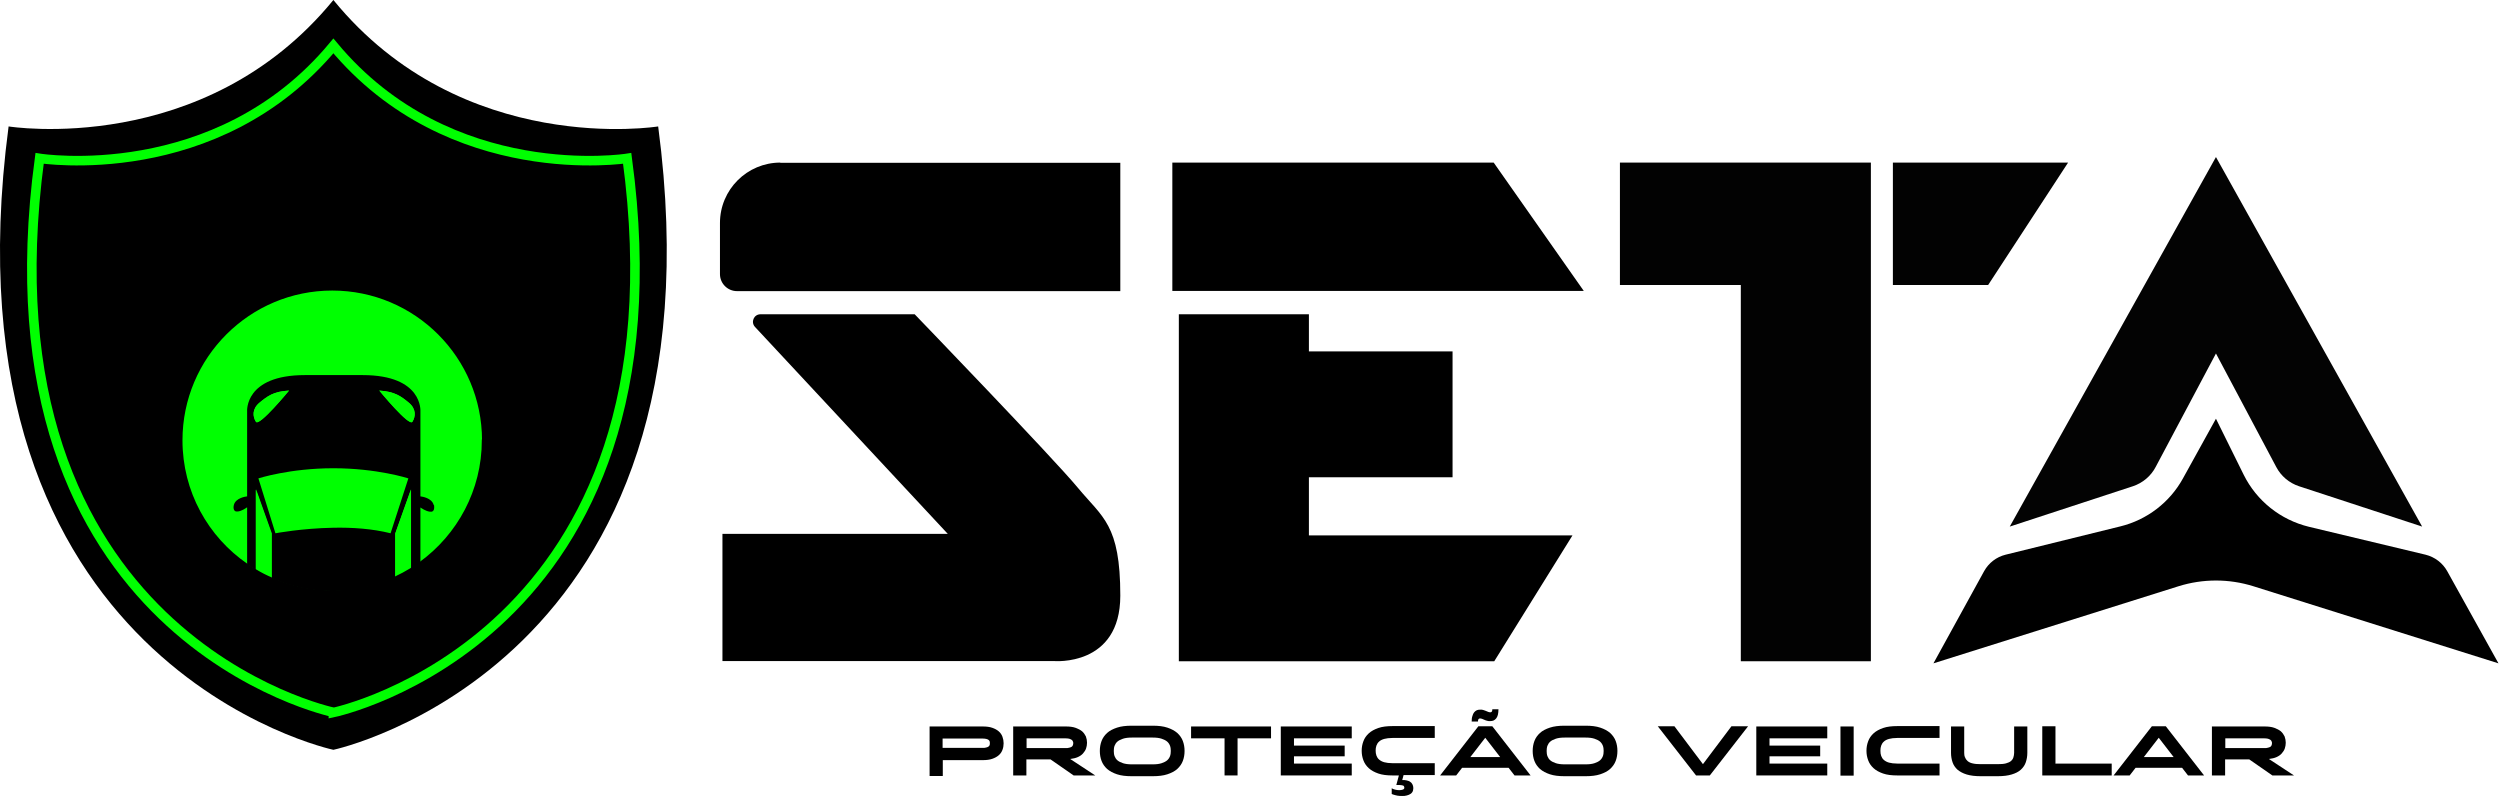
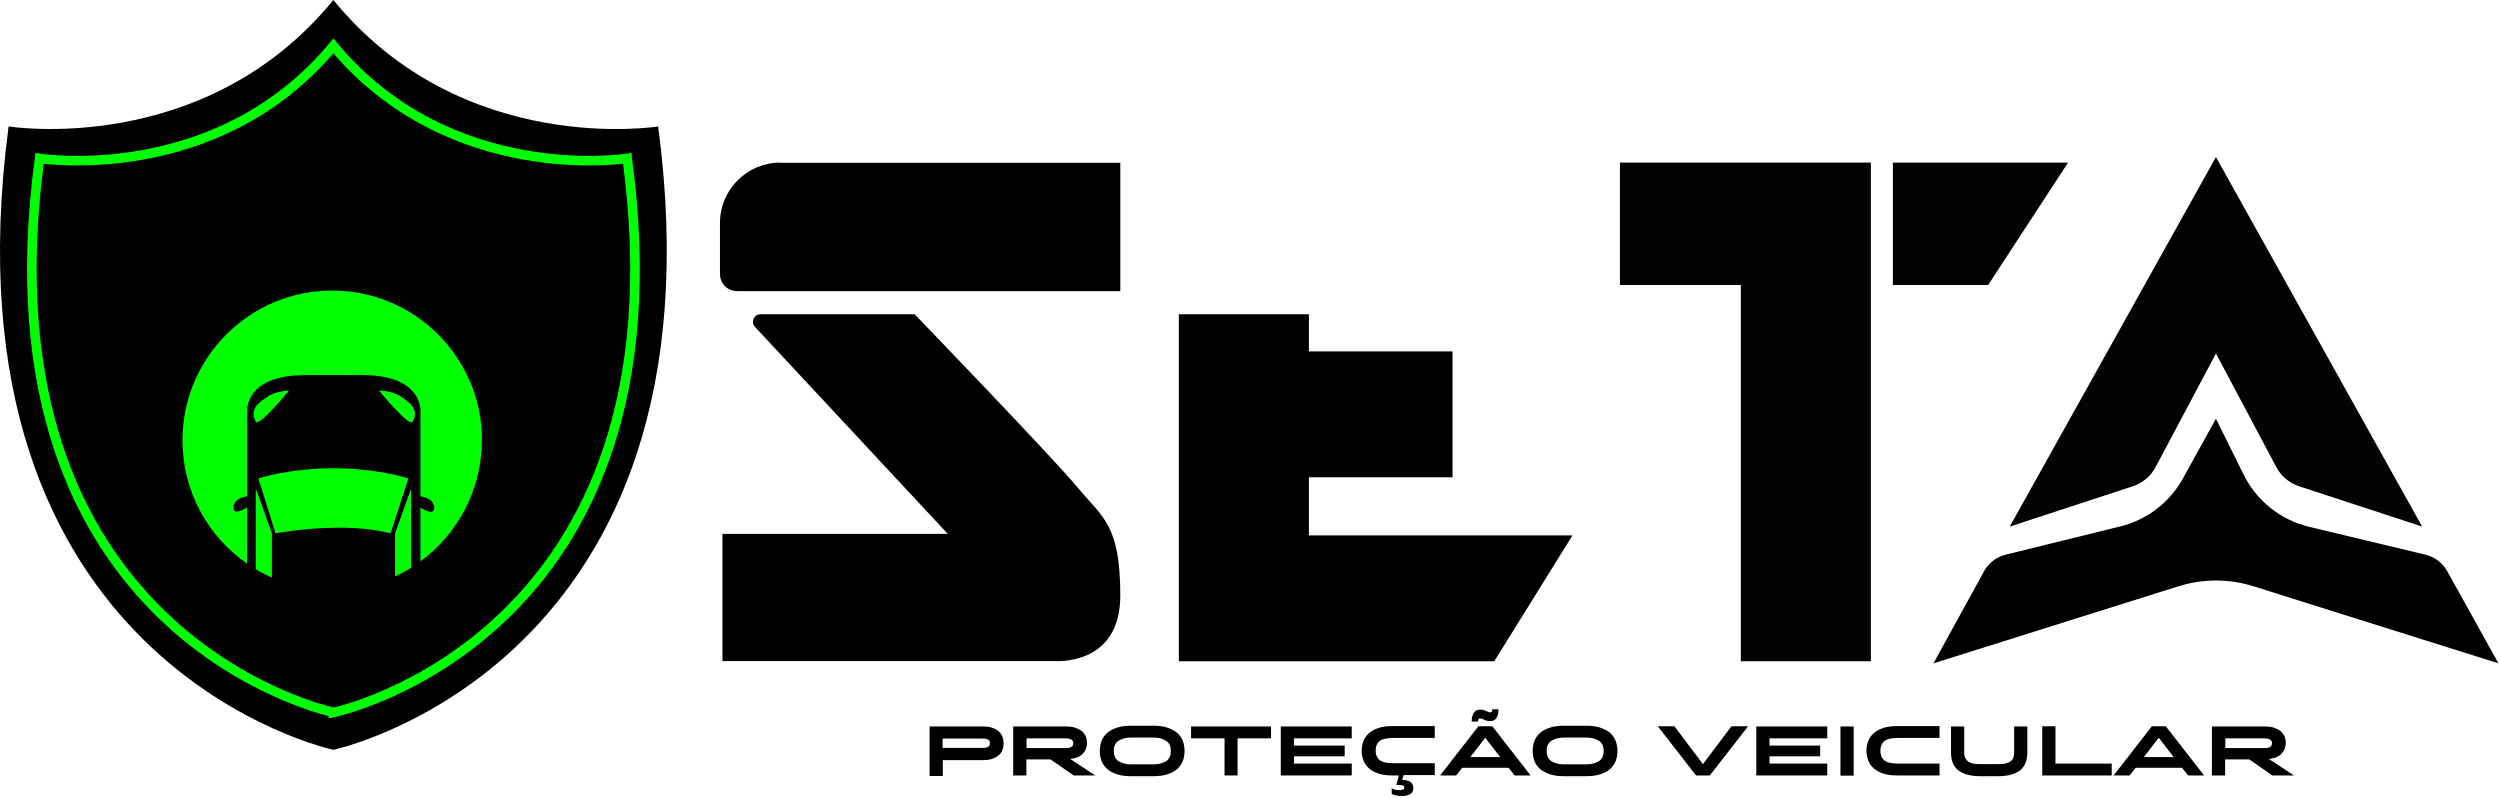
<svg xmlns="http://www.w3.org/2000/svg" width="1307" height="417" viewBox="0 0 1307 417" fill="none">
  <path d="M485.992 379.8H513.692C515.692 379.8 517.392 380 518.792 380.5C520.192 381 521.292 381.6 522.192 382.4C523.092 383.2 523.692 384.1 524.092 385.2C524.492 386.3 524.692 387.4 524.692 388.6C524.692 389.8 524.492 391 524.092 392C523.692 393.1 523.092 394 522.192 394.8C521.292 395.6 520.192 396.2 518.792 396.7C517.392 397.2 515.692 397.4 513.692 397.4H492.892V405.7H485.992V380V379.8ZM492.792 386V391H513.492C514.392 391 515.092 391 515.592 390.8C516.092 390.7 516.492 390.5 516.792 390.3C517.092 390.1 517.292 389.8 517.392 389.5C517.492 389.2 517.492 388.9 517.492 388.5C517.492 388.1 517.492 387.9 517.392 387.6C517.292 387.3 517.092 387 516.792 386.8C516.492 386.6 516.092 386.4 515.592 386.3C515.092 386.2 514.392 386.1 513.492 386.1H492.792V386Z" fill="black" />
  <path d="M529.795 379.8H557.195C559.195 379.8 560.895 380 562.295 380.5C563.695 381 564.795 381.6 565.695 382.3C566.595 383.1 567.195 384 567.695 385C568.095 386.1 568.295 387.2 568.295 388.3C568.295 389.4 568.095 390.4 567.795 391.3C567.495 392.2 566.895 393.1 566.195 393.9C565.495 394.7 564.595 395.3 563.495 395.8C562.395 396.3 561.095 396.6 559.495 396.8L572.595 405.4H561.295L549.195 397H536.595V405.4H529.695V379.7L529.795 379.8ZM536.695 386V391.1H556.895C557.795 391.1 558.495 391.1 558.995 390.9C559.495 390.8 559.995 390.6 560.295 390.4C560.595 390.2 560.795 389.9 560.895 389.6C560.995 389.3 561.095 389 561.095 388.6C561.095 388.2 561.095 387.9 560.895 387.6C560.795 387.3 560.595 387 560.295 386.8C559.995 386.6 559.595 386.4 558.995 386.2C558.495 386.1 557.795 386 556.895 386H536.695Z" fill="black" />
  <path d="M591.592 405.8C588.592 405.8 586.092 405.5 583.992 404.8C581.892 404.1 580.192 403.2 578.792 402C577.492 400.8 576.492 399.4 575.892 397.8C575.292 396.2 574.992 394.5 574.992 392.6C574.992 390.7 575.292 389 575.892 387.4C576.492 385.8 577.492 384.4 578.792 383.2C580.092 382 581.892 381.1 583.992 380.4C586.092 379.7 588.692 379.4 591.592 379.4H602.692C605.692 379.4 608.192 379.7 610.292 380.4C612.392 381.1 614.092 382 615.492 383.2C616.792 384.4 617.792 385.8 618.392 387.4C618.992 389 619.292 390.7 619.292 392.6C619.292 394.5 618.992 396.2 618.392 397.8C617.792 399.4 616.792 400.8 615.492 402C614.192 403.2 612.392 404.1 610.292 404.8C608.192 405.5 605.592 405.8 602.692 405.8H591.592ZM602.692 399.6C604.592 399.6 606.092 399.4 607.292 399C608.492 398.6 609.492 398.1 610.192 397.5C610.892 396.9 611.392 396.1 611.692 395.3C611.992 394.5 612.092 393.5 612.092 392.6C612.092 391.7 611.992 390.7 611.692 389.9C611.392 389.1 610.892 388.3 610.192 387.7C609.492 387.1 608.492 386.6 607.292 386.2C606.092 385.8 604.592 385.6 602.692 385.6H591.692C589.792 385.6 588.292 385.8 587.092 386.2C585.892 386.6 584.892 387.1 584.192 387.7C583.492 388.3 582.992 389.1 582.692 389.9C582.392 390.7 582.292 391.7 582.292 392.6C582.292 393.5 582.392 394.5 582.692 395.3C582.992 396.1 583.492 396.9 584.192 397.5C584.892 398.1 585.892 398.6 587.092 399C588.292 399.4 589.892 399.6 591.692 399.6H602.792H602.692Z" fill="black" />
  <path d="M622.795 379.8H664.495V386H646.995V405.4H640.195V386H622.695V379.8H622.795Z" fill="black" />
  <path d="M669.594 379.8H706.694V386H676.494V389.8H702.994V395.4H676.494V399.2H706.694V405.4H669.594V379.7V379.8Z" fill="black" />
  <path d="M731.391 405.4H727.991C725.091 405.4 722.591 405.1 720.591 404.4C718.591 403.7 716.891 402.8 715.591 401.6C714.291 400.4 713.391 399.1 712.791 397.5C712.191 395.9 711.891 394.3 711.891 392.5C711.891 390.7 712.191 389.1 712.791 387.5C713.391 385.9 714.291 384.6 715.591 383.4C716.891 382.2 718.591 381.3 720.591 380.6C722.591 379.9 725.091 379.6 727.991 379.6H750.091V385.8H728.091C726.291 385.8 724.791 386 723.691 386.3C722.591 386.6 721.591 387.1 720.991 387.7C720.291 388.3 719.891 389 719.591 389.8C719.291 390.6 719.191 391.5 719.191 392.4C719.191 393.3 719.291 394.2 719.591 395C719.891 395.8 720.291 396.5 720.991 397.1C721.691 397.7 722.591 398.2 723.691 398.5C724.791 398.8 726.291 399 728.091 399H750.091V405.2H733.791L733.091 407.8C733.891 407.8 734.691 407.8 735.391 408C736.091 408.2 736.691 408.3 737.191 408.7C737.691 409 738.091 409.4 738.391 410C738.691 410.6 738.891 411.2 738.891 412C738.891 412.8 738.691 413.7 738.291 414.2C737.891 414.8 737.291 415.2 736.591 415.5C735.891 415.8 735.091 416 734.291 416.1C733.391 416.1 732.591 416.2 731.791 416.1C730.991 416.1 730.191 415.9 729.391 415.7C728.691 415.5 727.991 415.3 727.591 415.1V412.1C727.991 412.4 728.591 412.6 729.291 412.8C729.991 413 730.791 413.1 731.491 413.1C732.191 413.1 732.891 413 733.391 412.8C733.991 412.6 734.191 412.2 734.191 411.8C734.191 411.4 733.991 410.9 733.591 410.7C733.191 410.5 732.491 410.5 731.591 410.4H729.991L731.391 405.2V405.4Z" fill="black" />
  <path d="M788.491 401.4H764.391L761.291 405.4H752.891L772.891 379.7H780.191L800.191 405.4H791.791L788.691 401.4H788.491ZM768.691 395.8H784.291L776.491 385.7L768.691 395.8ZM783.391 370.7C783.391 371.9 783.291 372.9 783.091 373.7C782.891 374.5 782.591 375.1 782.191 375.6C781.791 376.1 781.391 376.4 780.791 376.7C780.291 376.9 779.691 377 778.991 377C778.291 377 777.891 377 777.391 376.8C776.891 376.7 776.391 376.5 775.991 376.3C775.591 376.1 775.191 376 774.791 375.8C774.391 375.7 774.091 375.6 773.791 375.6C772.991 375.6 772.691 376.1 772.691 377.2H769.391C769.391 376.1 769.491 375.1 769.791 374.3C769.991 373.5 770.291 372.9 770.691 372.4C771.091 371.9 771.491 371.6 772.091 371.3C772.591 371.1 773.191 371 773.891 371C774.591 371 774.991 371 775.491 371.2C775.991 371.4 776.491 371.5 776.891 371.7C777.291 371.9 777.691 372 778.091 372.2C778.491 372.3 778.791 372.4 779.091 372.4C779.891 372.4 780.191 371.9 780.191 370.8H783.491L783.391 370.7Z" fill="black" />
  <path d="M817.889 405.8C814.889 405.8 812.389 405.5 810.289 404.8C808.189 404.1 806.489 403.2 805.089 402C803.789 400.8 802.789 399.4 802.189 397.8C801.589 396.2 801.289 394.5 801.289 392.6C801.289 390.7 801.589 389 802.189 387.4C802.789 385.8 803.789 384.4 805.089 383.2C806.389 382 808.189 381.1 810.289 380.4C812.389 379.7 814.989 379.4 817.889 379.4H828.989C831.989 379.4 834.489 379.7 836.589 380.4C838.689 381.1 840.389 382 841.789 383.2C843.089 384.4 844.089 385.8 844.689 387.4C845.289 389 845.589 390.7 845.589 392.6C845.589 394.5 845.289 396.2 844.689 397.8C844.089 399.4 843.089 400.8 841.789 402C840.489 403.2 838.689 404.1 836.589 404.8C834.489 405.5 831.889 405.8 828.989 405.8H817.889ZM828.989 399.6C830.889 399.6 832.389 399.4 833.589 399C834.789 398.6 835.789 398.1 836.489 397.5C837.189 396.9 837.689 396.1 837.989 395.3C838.289 394.5 838.389 393.5 838.389 392.6C838.389 391.7 838.289 390.7 837.989 389.9C837.689 389.1 837.189 388.3 836.489 387.7C835.789 387.1 834.789 386.6 833.589 386.2C832.389 385.8 830.889 385.6 828.989 385.6H817.989C816.089 385.6 814.589 385.8 813.389 386.2C812.189 386.6 811.189 387.1 810.489 387.7C809.789 388.3 809.289 389.1 808.989 389.9C808.689 390.7 808.589 391.7 808.589 392.6C808.589 393.5 808.689 394.5 808.989 395.3C809.289 396.1 809.789 396.9 810.489 397.5C811.189 398.1 812.189 398.6 813.389 399C814.589 399.4 816.189 399.6 817.989 399.6H829.089H828.989Z" fill="black" />
  <path d="M886.695 405.4L866.695 379.7H875.395L890.295 399.5L905.195 379.7H913.895L893.895 405.4H886.595H886.695Z" fill="black" />
  <path d="M918.195 379.8H955.295V386H925.095V389.8H951.595V395.4H925.095V399.2H955.295V405.4H918.195V379.7V379.8Z" fill="black" />
  <path d="M962.195 379.8H969.095V405.5H962.195V379.8Z" fill="black" />
  <path d="M983.089 392.6C983.089 393.5 983.189 394.4 983.489 395.2C983.789 396 984.189 396.7 984.889 397.3C985.589 397.9 986.489 398.4 987.589 398.7C988.689 399 990.189 399.2 991.989 399.2H1013.99V405.4H991.889C988.989 405.4 986.489 405.1 984.489 404.4C982.489 403.7 980.789 402.8 979.489 401.6C978.189 400.4 977.289 399.1 976.689 397.5C976.089 395.9 975.789 394.3 975.789 392.5C975.789 390.7 976.089 389.1 976.689 387.5C977.289 385.9 978.189 384.6 979.489 383.4C980.789 382.2 982.489 381.3 984.489 380.6C986.489 379.9 988.989 379.6 991.889 379.6H1013.99V385.8H991.989C990.189 385.8 988.689 386 987.589 386.3C986.489 386.6 985.489 387.1 984.889 387.7C984.189 388.3 983.789 389 983.489 389.8C983.189 390.6 983.089 391.5 983.089 392.4V392.6Z" fill="black" />
  <path d="M1027.39 396C1027.59 396.7 1028.09 397.4 1028.69 397.9C1029.29 398.4 1030.19 398.9 1031.29 399.1C1032.39 399.4 1033.89 399.5 1035.59 399.5H1044.39C1046.09 399.5 1047.59 399.4 1048.69 399.1C1049.79 398.8 1050.69 398.4 1051.29 397.9C1051.89 397.4 1052.39 396.7 1052.59 396C1052.79 395.3 1052.99 394.5 1052.99 393.6V379.8H1059.89V393.6C1059.89 395.4 1059.59 397 1059.09 398.5C1058.59 400 1057.69 401.3 1056.49 402.4C1055.29 403.5 1053.69 404.3 1051.69 404.9C1049.69 405.5 1047.29 405.8 1044.39 405.8H1035.49C1032.59 405.8 1030.19 405.5 1028.19 404.9C1026.19 404.3 1024.59 403.4 1023.39 402.4C1022.19 401.3 1021.29 400 1020.79 398.5C1020.29 397 1019.99 395.4 1019.99 393.6V379.8H1026.89V393.6C1026.89 394.5 1026.99 395.3 1027.29 396H1027.39Z" fill="black" />
  <path d="M1074.5 399.2H1104V405.4H1067.7V379.7H1074.6V399.1L1074.5 399.2Z" fill="black" />
  <path d="M1140.59 401.4H1116.49L1113.39 405.4H1104.99L1124.99 379.7H1132.29L1152.29 405.4H1143.89L1140.79 401.4H1140.59ZM1120.79 395.8H1136.39L1128.59 385.7L1120.79 395.8Z" fill="black" />
  <path d="M1156.49 379.8H1183.89C1185.89 379.8 1187.59 380 1188.99 380.5C1190.39 381 1191.49 381.6 1192.39 382.3C1193.29 383.1 1193.89 384 1194.39 385C1194.79 386.1 1194.99 387.2 1194.99 388.3C1194.99 389.4 1194.79 390.4 1194.49 391.3C1194.19 392.2 1193.59 393.1 1192.89 393.9C1192.19 394.7 1191.29 395.3 1190.19 395.8C1189.09 396.3 1187.79 396.6 1186.19 396.8L1199.29 405.4H1187.99L1175.89 397H1163.29V405.4H1156.39V379.7L1156.49 379.8ZM1163.39 386V391.1H1183.59C1184.49 391.1 1185.19 391.1 1185.69 390.9C1186.19 390.8 1186.69 390.6 1186.99 390.4C1187.29 390.2 1187.49 389.9 1187.59 389.6C1187.69 389.3 1187.79 389 1187.79 388.6C1187.79 388.2 1187.79 387.9 1187.59 387.6C1187.49 387.3 1187.29 387 1186.99 386.8C1186.69 386.6 1186.29 386.4 1185.69 386.2C1185.19 386.1 1184.49 386 1183.59 386H1163.39Z" fill="black" />
  <path d="M174.295 392C174.295 392 -32.805 348.1 4.495 66.1C4.495 66.1 106.695 82.6 174.295 0C241.795 82.7 344.095 66.1 344.095 66.1C381.395 348.1 174.295 392 174.295 392Z" fill="black" />
  <path d="M174.298 372.4C174.298 372.4 -13.002 333.4 20.698 82.8C20.698 82.8 113.198 97.5 174.298 24C235.398 97.5 327.898 82.8 327.898 82.8C361.698 333.5 174.298 372.5 174.298 372.5V372.4Z" stroke="#00FF01" stroke-width="5" stroke-miterlimit="10" />
  <path d="M252.398 230.2C252.398 256.5 239.498 279.8 219.698 294.2C218.098 295.3 216.498 296.4 214.798 297.5C212.198 299.1 209.398 300.6 206.598 301.9C196.798 306.4 185.898 309 174.398 309.1C174.198 309.1 173.898 309.1 173.698 309.1C162.398 309.1 151.698 306.7 141.998 302.4C139.198 301.2 136.398 299.8 133.798 298.2C132.198 297.3 130.598 296.3 129.098 295.2C108.398 281 94.898 257.2 94.898 230.2C94.898 186.7 130.198 151.4 173.698 151.4C217.198 151.4 252.498 186.7 252.498 230.2H252.398Z" fill="#00FF01" />
  <path d="M407.998 85C390.598 85 376.398 99.1 376.398 116.6V143.3C376.398 148.2 380.398 152.2 385.298 152.2H585.698V85.1H407.898L407.998 85Z" fill="black" />
  <path d="M478.195 164.3H397.595C394.095 164.3 392.395 168.4 394.695 170.9L495.495 279.1H377.695V345.6H550.995C550.995 345.6 585.695 348.7 585.695 311.4C585.695 274.1 576.395 270.6 563.495 255C550.595 239.4 478.195 164.3 478.195 164.3Z" fill="black" />
  <path d="M846.898 85V149H910.098V345.7H978.098V149V85H910.098H846.898Z" fill="#020202" />
  <path d="M989.602 85V149H1039.4L1081.2 85H989.602Z" fill="#020202" />
  <path d="M1279.4 298.6C1277 294.3 1272.9 291.2 1268.1 290L1207.1 275.4C1192.3 271.8 1179.8 261.9 1173 248.2L1158.5 218.9L1141.2 250.2C1134.3 262.7 1122.4 271.8 1108.5 275.2L1048.5 290C1043.7 291.2 1039.7 294.3 1037.3 298.6L1010.8 346.8L1138.9 306.5C1151.7 302.5 1165.3 302.5 1178.1 306.5L1306.2 346.8L1279.4 298.6Z" fill="black" />
  <path d="M1127 244.1L1158.5 184.8L1190 244.1C1192.5 248.9 1196.8 252.5 1201.9 254.2L1266.3 275.3L1158.5 82.1L1050.7 275.3L1115.1 254.2C1120.2 252.5 1124.5 248.9 1127 244.1Z" fill="#030303" />
-   <path d="M780.898 85H612.898V152.1H827.998L780.898 85Z" fill="black" />
  <path d="M684.297 249.5H759.397V183.7H684.297V164.3H616.297V183.7V249.5V279.9V345.7H684.297H781.197L822.097 279.9H684.297V249.5Z" fill="black" />
  <path d="M226.694 263.9C225.694 260.3 220.594 259.6 219.794 259.5V215.1C219.794 215.1 221.294 196.1 189.594 196.1H159.394C127.694 196.1 129.194 215.1 129.194 215.1V259.5C128.394 259.6 123.294 260.3 122.294 263.9C122.194 264.3 122.094 264.8 122.094 265.2C122.094 266.4 122.494 267 123.094 267.3C123.194 267.3 123.294 267.3 123.394 267.4C123.694 267.4 123.994 267.4 124.394 267.4C126.294 267.2 128.694 265.6 129.194 265.2V295.1C130.694 296.1 132.294 297.1 133.894 298.1V255.8L142.094 278.8V302.3C151.794 306.6 162.494 309 173.794 309C185.094 309 174.294 309 174.494 309C185.994 309 196.894 306.3 206.694 301.8V278.9L214.894 255.9V297.5C216.594 296.5 218.194 295.4 219.794 294.2V265.3C220.194 265.6 222.694 267.3 224.694 267.5C225.094 267.5 225.394 267.5 225.694 267.5C225.794 267.5 225.894 267.5 225.994 267.4C226.594 267.1 226.994 266.5 226.994 265.3C226.994 264.1 226.994 264.4 226.794 264L226.694 263.9ZM133.794 220.5C132.094 217.8 131.694 213.8 135.694 210.5C139.694 207.2 142.994 204.6 151.094 204.2C151.094 204.2 135.494 223.2 133.794 220.5ZM215.594 220.5C213.894 223.2 198.294 204.2 198.294 204.2C206.394 204.7 209.694 207.2 213.694 210.5C217.694 213.8 217.294 217.8 215.594 220.5Z" fill="black" />
  <path d="M213.494 250.1L204.194 278.8C194.694 276.4 184.094 275.7 174.294 275.9C157.694 276.2 143.994 278.8 143.994 278.8L135.094 250.1C135.094 250.1 151.394 244.8 174.294 244.8C197.194 244.8 213.494 250.1 213.494 250.1Z" fill="#00FF01" />
  <path d="M141.895 278.9V302.4C139.095 301.2 136.295 299.8 133.695 298.2V255.9L141.895 278.9Z" fill="#00FF01" />
-   <path d="M133.796 220.5C132.096 217.8 131.696 213.8 135.696 210.5C139.696 207.2 142.996 204.6 151.096 204.2C151.096 204.2 135.496 223.2 133.796 220.5Z" fill="#00FF01" />
  <path d="M214.794 255.8V297.4C212.194 299 209.394 300.5 206.594 301.8V278.9L214.794 255.9V255.8Z" fill="#00FF01" />
  <path d="M215.597 220.5C213.897 223.2 198.297 204.2 198.297 204.2C206.397 204.7 209.697 207.2 213.697 210.5C217.697 213.8 217.297 217.8 215.597 220.5Z" fill="#00FF01" />
  <path d="M214.198 124.9V156.4L196.298 149.8V124.8C196.298 112.6 186.498 102.8 174.298 102.8C162.098 102.8 152.298 112.6 152.298 124.8V138.4L134.398 144.6V124.8C134.398 102.7 152.298 84.9 174.298 84.9C196.298 84.9 214.198 102.8 214.198 124.8V124.9Z" fill="black" />
  <path d="M252.398 230.2C252.398 256.5 239.498 279.8 219.698 294.2C218.098 295.3 216.498 296.4 214.798 297.5C212.198 299.1 209.398 300.6 206.598 301.9C196.798 306.4 185.898 309 174.398 309.1C174.198 309.1 173.898 309.1 173.698 309.1C162.398 309.1 151.698 306.7 141.998 302.4C139.198 301.2 136.398 299.8 133.798 298.2C132.198 297.3 130.598 296.3 129.098 295.2C108.398 281 94.898 257.2 94.898 230.2C94.898 186.7 130.198 151.4 173.698 151.4C217.198 151.4 252.498 186.7 252.498 230.2H252.398Z" stroke="black" stroke-miterlimit="10" />
</svg>